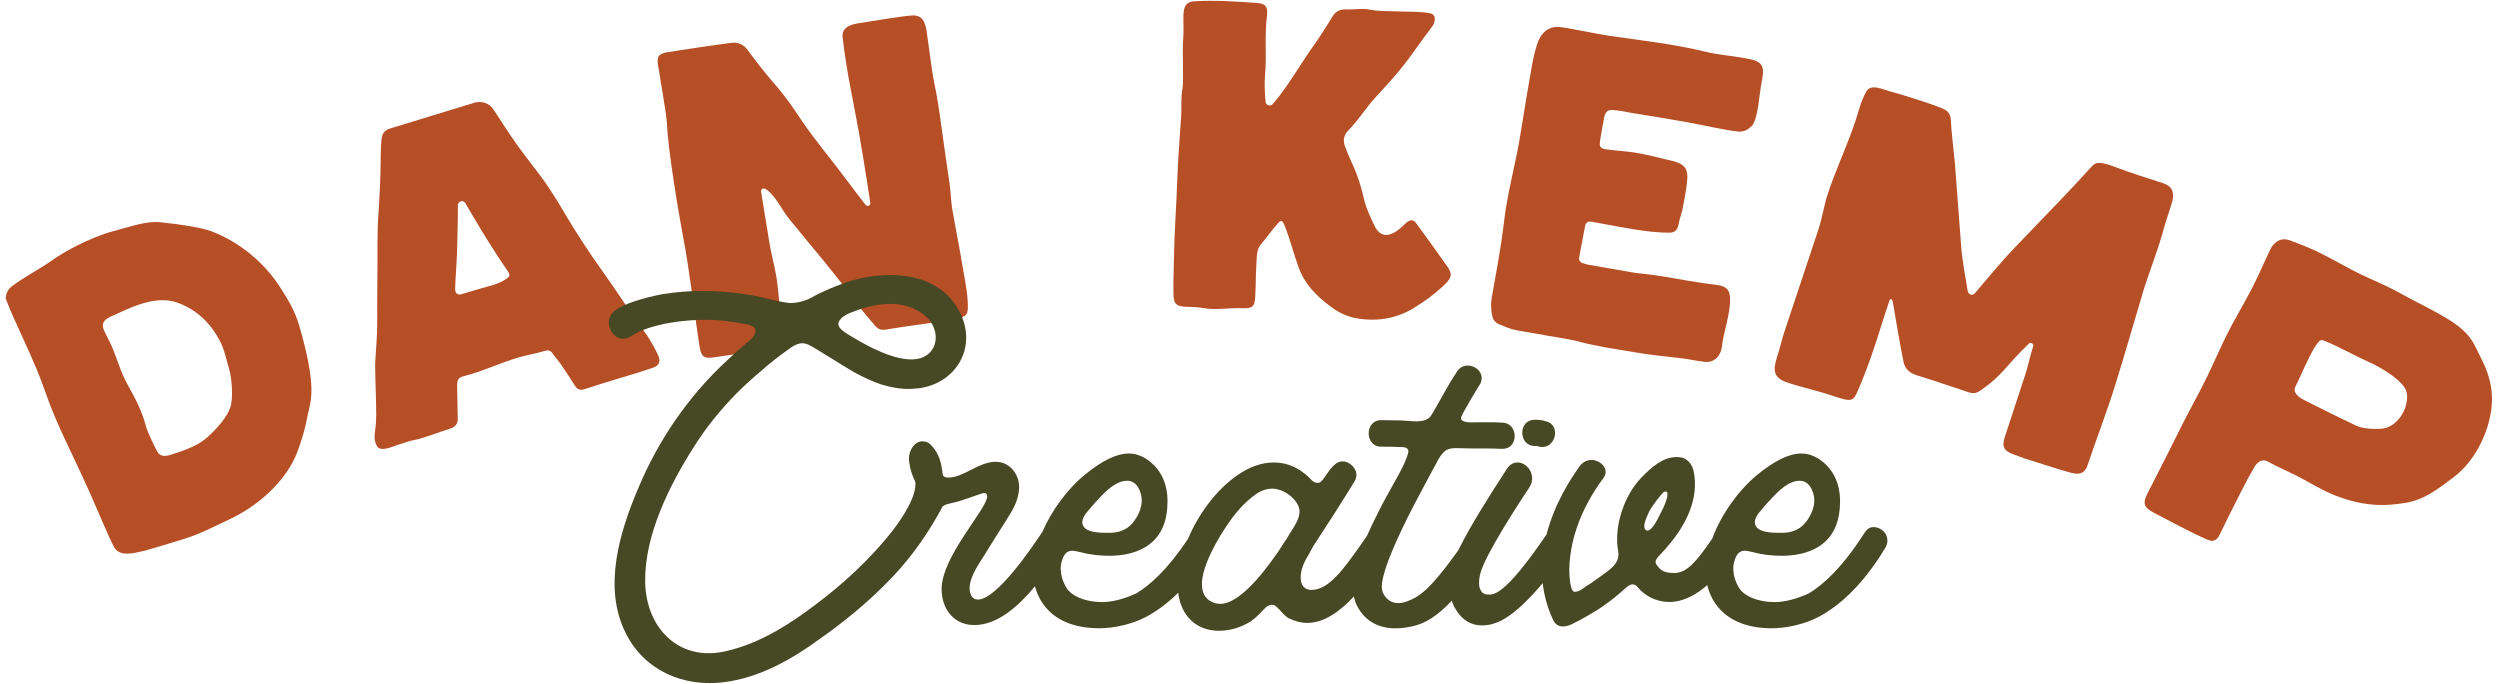
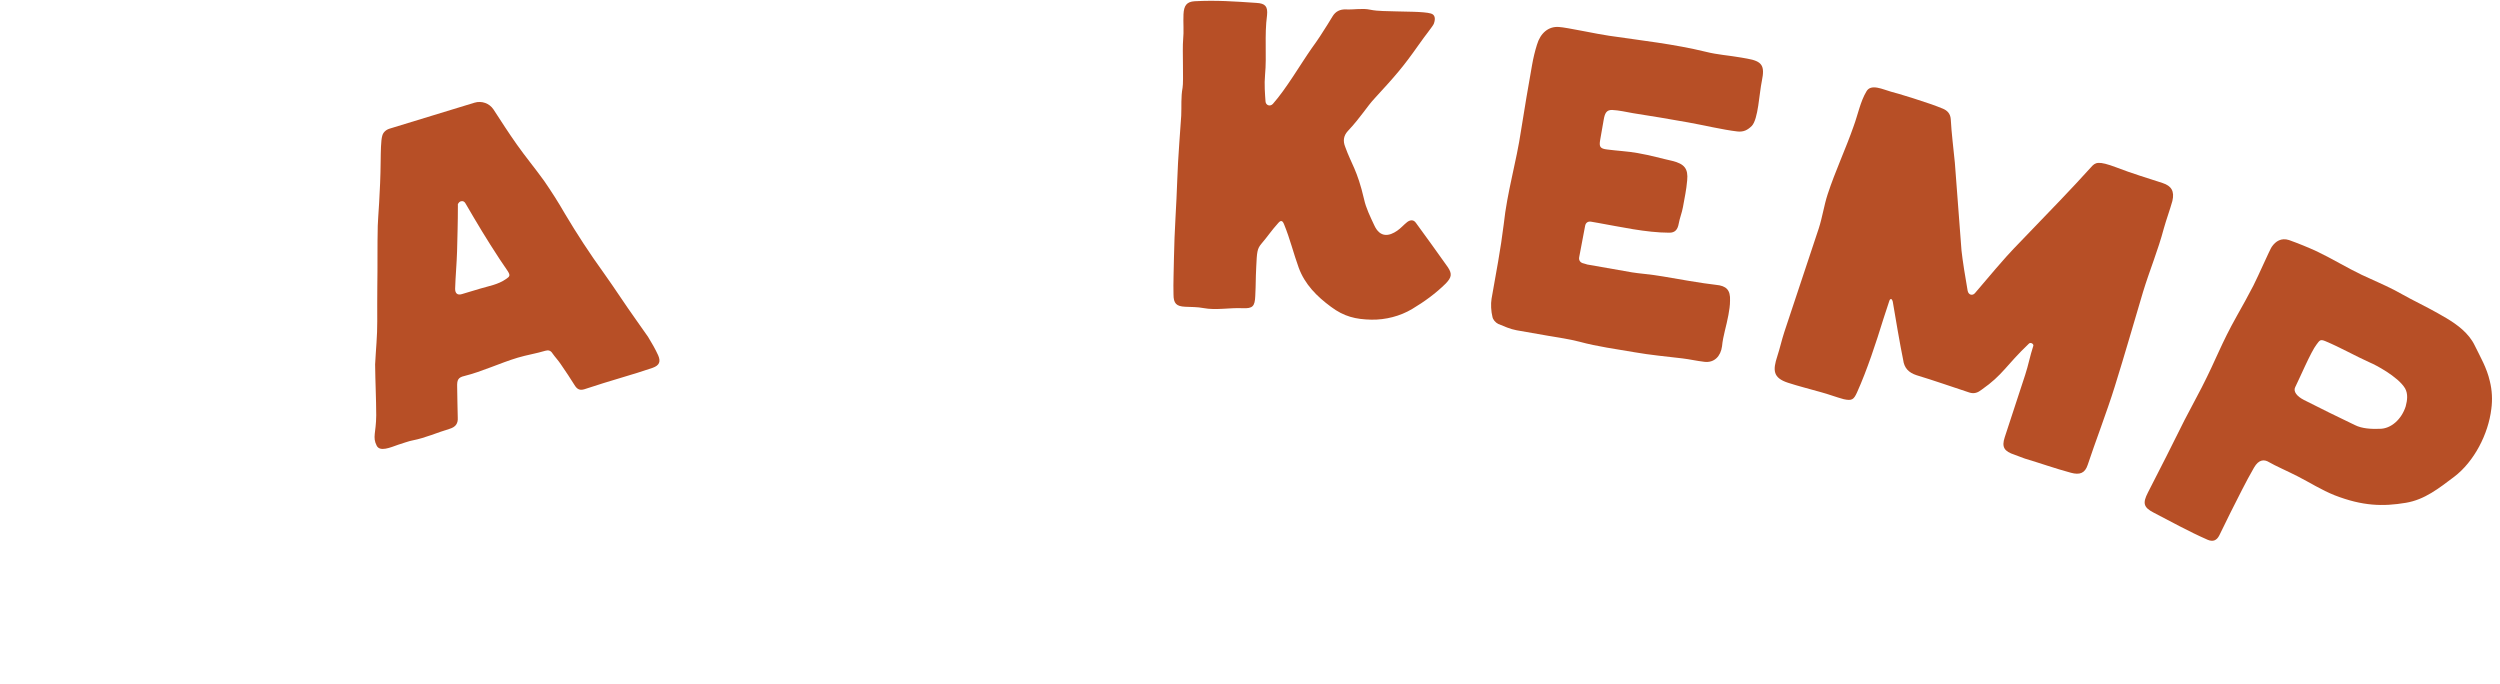
<svg xmlns="http://www.w3.org/2000/svg" width="464" height="127" viewBox="0 0 464 127" fill="none">
-   <path fill-rule="evenodd" clip-rule="evenodd" d="M20.639 58.718C19.529 59.215 18.665 59.868 19.325 61.35C19.888 62.61 20.599 63.803 21.086 65.094C22.16 67.903 22.535 69.338 23.848 71.682C25.192 74.105 26.4 76.407 27.113 79.2C27.361 80.157 28.989 83.607 29.4 84.133C30.095 84.889 31.124 84.609 31.973 84.319C34.22 83.583 36.542 82.812 38.28 81.327C40.582 79.323 42.203 77.178 42.704 75.709C43.31 74.283 43.084 70.387 42.546 68.583C42.04 66.855 41.626 64.728 40.75 63.165C39.106 60.076 36.605 57.461 32.815 56.13C28.626 54.71 23.901 57.265 20.639 58.718ZM9.962 76.81C9.433 75.626 8.433 72.785 7.978 71.564C6.621 67.728 4.324 62.977 2.671 59.272C2.142 58.086 1.613 56.9 1.126 55.606C0.903 54.907 1.385 53.801 2.102 53.215C4.548 51.325 7.405 49.962 9.956 48.113C11.569 46.95 16.598 44.083 21.046 42.898C24.39 42.029 27.123 40.987 29.728 41.247C33.346 41.589 37.564 42.282 39.279 42.94C44.423 44.909 49.051 48.708 52.008 53.344C53.47 55.624 54.757 57.715 55.544 60.474C57.248 66.289 58.352 71.748 57.509 75.235C56.934 77.537 56.806 79.638 55.083 84.138C53.688 87.782 49.682 92.945 42.89 96.243C39.587 97.804 36.986 99.142 34.333 99.97C31.756 100.763 29.104 101.591 26.569 102.279C24.551 102.737 22.162 103.358 21.153 101.496C20.442 100.303 17.681 93.715 16.789 91.713C13.682 84.749 11.666 81.028 9.962 76.81Z" fill="#B74F26" />
  <path fill-rule="evenodd" clip-rule="evenodd" d="M89.119 53.569C90.672 53.1 92.453 52.821 93.92 51.787C94.627 51.32 94.735 51.117 94.247 50.332C93.758 49.55 93.213 48.864 92.722 48.079C90.219 44.256 88.678 41.667 86.408 37.774C86.214 37.409 85.911 37.246 85.522 37.364C85.289 37.434 85.102 37.659 85.048 37.761C84.939 37.962 84.963 38.04 84.985 38.118C84.986 41.506 84.893 43.737 84.832 46.637C84.764 48.945 84.539 51.301 84.471 53.608C84.47 54.455 84.921 54.829 85.698 54.594L89.119 53.569ZM69.915 82.721C69.092 81.105 69.804 80.383 69.828 77.072C69.819 73.939 69.655 70.853 69.622 67.644C69.753 64.977 70.04 62.264 70.017 59.645C70.031 57.438 69.99 55.33 70.029 53.201C70.096 49.2 70.02 45.835 70.112 41.907C70.119 40.803 70.605 35.658 70.651 29.883C70.674 28.268 70.688 26.06 70.944 25.22C71.091 24.584 71.619 24.084 72.32 23.874C77.605 22.288 82.788 20.645 88.073 19.059C89.394 18.66 90.817 19.166 91.578 20.292C93 22.493 94.423 24.692 95.903 26.791C97.528 29.098 99.386 31.335 100.987 33.566C102.34 35.532 103.616 37.519 104.861 39.688C107.084 43.427 109.441 47.039 112.055 50.66C114.099 53.522 116.012 56.503 118.056 59.363L120.273 62.512C120.934 63.584 121.641 64.811 122.148 65.931C122.677 67.128 122.373 67.812 121.152 68.262C119.312 68.9 117.447 69.46 115.658 69.996C113.25 70.721 110.841 71.445 108.454 72.245C107.677 72.48 107.196 72.287 106.753 71.656C105.919 70.297 105.009 68.959 104.1 67.624C103.635 66.917 103.011 66.256 102.568 65.626C102.226 65.051 101.769 64.935 101.225 65.099C99.514 65.613 97.734 65.892 96.102 66.382C92.76 67.386 89.506 68.957 86.194 69.782C85.005 70.054 84.81 70.538 84.849 71.796C84.898 73.647 84.89 75.597 84.96 77.526C85.031 78.605 84.549 79.259 83.461 79.585C81.128 80.285 78.968 81.272 76.568 81.74C76.078 81.804 74.392 82.394 73.927 82.534C72.395 83.079 70.522 83.896 69.915 82.721Z" fill="#B74F26" />
-   <path fill-rule="evenodd" clip-rule="evenodd" d="M126.787 43.967C125.935 39.498 123.962 27.734 123.771 22.755C123.697 21.206 122.45 14.172 122.129 12.087C121.871 10.403 122.289 9.929 124.054 9.658C127.664 9.101 131.915 8.447 135.536 7.974C136.98 7.752 138.042 8.244 138.88 9.429C139.823 10.762 142.07 13.619 143.07 14.779C147.043 19.257 147.949 21.418 150.731 25.094C151.649 26.265 152.49 27.451 153.395 28.542C155.839 31.615 158.239 34.94 160.588 37.944C160.903 38.391 161.625 38.28 161.514 37.558C160.628 31.782 159.749 26.086 158.623 20.349C158.11 17.555 157.53 14.851 157.098 12.044C156.826 10.282 156.569 8.596 156.375 6.82C156.254 4.95 158.072 4.505 159.516 4.284C162.164 3.876 167.285 3.008 169.234 2.871C171.104 2.747 171.702 3.969 171.974 5.733C172.257 7.579 172.948 13.137 173.298 14.891C174.532 20.776 174.669 23.792 176.209 33.82C176.456 35.423 176.477 37.145 176.723 38.748C176.92 40.031 178.099 46.089 178.295 47.374C178.628 49.54 179.499 53.593 179.603 55.873C179.732 58.318 179.634 58.744 177.401 59.169C173.414 59.946 168.324 60.482 164.327 61.18C163.446 61.316 162.822 61.001 162.309 60.342C161.207 59.034 160.01 57.656 158.971 56.256C155.116 50.939 150.725 45.868 146.571 40.758C145.06 38.939 144.117 36.538 142.267 35.182C141.618 34.705 141.2 35.181 141.261 35.582C141.754 38.791 142.314 41.905 142.81 45.114C143.068 46.797 143.845 49.716 144.128 51.562C144.51 54.048 144.517 55.688 144.899 58.174L145.448 61.21C145.72 62.975 145.214 63.955 143.475 64.388C139.605 65.394 134.367 66.036 132.603 66.307C130.437 66.64 130.111 66.115 129.778 63.949C128.753 57.292 128.052 50.585 126.787 43.967Z" fill="#B74F26" />
  <path fill-rule="evenodd" clip-rule="evenodd" d="M217.887 47.816C217.959 42.944 218.357 38.008 218.508 33.222C218.575 30.138 219.196 22.287 219.235 21.477C219.318 19.775 219.157 18.06 219.485 16.288C219.705 15.083 219.421 9.219 219.59 7.358C219.747 5.822 219.582 4.189 219.656 2.648C219.734 1.029 220.254 0.321 221.721 0.23C225.713 0.017 229.193 0.265 233.161 0.537C234.863 0.62 235.322 1.21 235.163 2.827C234.656 6.621 235.133 10.219 234.791 13.941C234.632 15.558 234.782 17.515 234.88 18.818C234.928 19.552 235.727 19.835 236.24 19.291C238.73 16.485 241.388 11.901 243.482 8.915C244.524 7.503 245.491 6.005 246.372 4.586L247.341 3.008C247.87 2.14 248.703 1.691 249.84 1.748C251.298 1.818 252.859 1.487 254.306 1.801C255.834 2.116 257.462 2.034 259.083 2.112C260.461 2.177 264.283 2.119 265.562 2.504C266.285 2.702 266.496 3.361 266.122 4.4C265.937 4.879 264.557 6.517 263.249 8.404C260.371 12.492 258.996 14.05 255.136 18.251C253.68 19.805 252.614 21.705 250.133 24.347C249.36 25.202 249.231 26.171 249.667 27.248C250.811 30.472 251.9 31.499 253.177 37.004C253.508 38.564 254.322 40.227 255.06 41.807C256.161 44.217 257.887 43.812 259.314 42.824C259.987 42.369 260.505 41.745 261.18 41.209C261.687 40.826 262.342 40.696 262.797 41.368C264.78 44.063 266.758 46.84 268.736 49.615C269.57 50.873 269.376 51.515 268.349 52.604C266.473 54.462 264.368 55.986 262.108 57.34C259.852 58.693 257.137 59.374 254.538 59.331C251.618 59.272 249.448 58.76 247.019 56.936C244.429 55.025 242.181 52.805 241.032 49.662C240.098 47.098 239.421 44.303 238.331 41.653C238.041 40.906 237.721 40.81 237.203 41.435C236.002 42.758 235.299 43.861 234.095 45.265C233.318 46.203 233.29 46.772 233.157 49.527C233.028 52.202 233.107 52.287 232.976 54.962C232.887 56.825 232.541 57.295 230.595 57.201C228.244 57.088 225.7 57.617 223.364 57.179C222.237 56.962 221.099 56.987 219.965 56.933C218.343 56.855 217.799 56.341 217.802 54.637C217.741 52.521 217.86 50.007 217.887 47.816Z" fill="#B74F26" />
  <path fill-rule="evenodd" clip-rule="evenodd" d="M302.902 50.549C304.1 50.758 306.379 50.911 308.62 51.303C310.935 51.709 316.132 52.619 318.477 52.865C320.424 53.041 321.19 53.836 321.094 55.794C321.102 56.704 320.947 57.583 320.794 58.46C320.442 60.46 319.787 62.323 319.61 64.267C319.368 66.121 318.157 67.392 316.305 67.15C314.772 66.965 313.667 66.688 312.216 66.514C309.229 66.158 306.311 65.894 303.354 65.375C299.996 64.787 296.531 64.344 293.149 63.423C291.179 62.913 289.247 62.656 287.33 62.322L281.494 61.3C280.296 61.089 279.152 60.559 278.076 60.124C277.545 59.865 277.067 59.288 276.993 58.78C276.747 57.831 276.665 56.416 276.832 55.456C277.632 50.901 278.536 46.199 279.096 41.602C279.731 35.616 281.444 30.068 282.307 24.204C282.941 20.115 283.64 16.118 284.356 12.041C284.58 10.763 284.884 9.497 285.253 8.326C285.885 6.13 287.429 4.835 289.376 5.012C290.603 5.061 296.716 6.379 298.648 6.636C304.671 7.524 310.654 8.162 316.66 9.626C318.71 10.15 320.99 10.301 323.147 10.68L324.267 10.877C327.064 11.367 327.578 12.197 327.008 14.981C326.495 17.445 326.336 22.114 325.125 23.382C324.331 24.151 323.606 24.519 322.474 24.402C319.808 24.1 315.933 23.175 313.297 22.713C309.859 22.11 306.503 21.522 303.053 20.999C301.772 20.775 300.506 20.471 299.201 20.407C298.134 20.386 297.848 21.078 297.652 22.195L296.995 25.952C296.771 27.233 296.955 27.593 298.328 27.751C300.179 27.993 302.061 28.075 303.897 28.398C306.536 28.86 308.411 29.435 310.396 29.865C312.607 30.417 313.359 31.291 313.14 33.478C312.993 35.264 312.662 36.688 312.354 38.447C312.172 39.487 311.749 40.483 311.567 41.523C311.37 42.641 310.859 43.211 309.791 43.189C305.511 43.18 300.676 42.085 296.679 41.386L295.321 41.148C294.762 41.049 294.305 41.298 294.194 41.94C293.845 43.937 293.427 45.842 293.093 47.759C292.979 48.401 293.404 48.803 293.963 48.901C294.204 48.943 294.429 49.065 294.59 49.092L302.902 50.549Z" fill="#B74F26" />
  <path fill-rule="evenodd" clip-rule="evenodd" d="M337.553 42.422C338.234 40.339 338.532 38.13 339.215 36.05C340.63 31.731 342.559 27.666 344.052 23.375C344.813 21.317 345.288 18.827 346.408 16.972C347.248 15.456 349.512 16.624 351.002 17.027C351.643 17.153 358.095 19.098 360.641 20.187C361.387 20.518 361.98 21.054 362.06 22.105C362.204 24.799 362.55 27.389 362.821 30.21C363.258 35.649 363.618 41.062 364.055 46.498C364.216 48.089 364.799 51.783 365.194 53.961C365.352 54.782 366.148 54.956 366.609 54.338C368.574 51.993 372.451 47.458 373.727 46.171L382.408 37.145C384.347 35.135 386.212 33.096 388.074 31.061C388.89 30.134 389.35 29.77 392.847 31.089C395.651 32.179 398.527 33.037 401.381 33.972C403 34.502 403.622 35.475 403.194 37.299C402.715 39.02 402.083 40.692 401.602 42.413C400.544 46.423 398.971 50.177 397.761 54.134C396.018 59.969 394.327 65.905 392.509 71.713C391.096 76.288 388.712 82.509 387.473 86.289C386.968 87.831 385.996 88.193 384.352 87.74C381.447 86.96 378.619 85.947 375.817 85.114C375.123 84.886 374.532 84.607 373.916 84.404C371.988 83.773 371.47 83.005 372.078 81.154L375.869 69.588C376.478 67.737 376.751 66.12 377.359 64.269C377.562 63.907 376.944 63.449 376.586 63.758C372.243 67.888 371.79 69.532 367.799 72.321C367.109 72.864 366.419 73.15 365.494 72.846C362.256 71.785 358.965 70.621 355.699 69.635C354.235 69.155 353.411 68.287 353.224 66.774C352.75 64.568 351.668 58.237 351.296 55.979C351.061 55.135 350.73 55.623 350.68 55.778L349.566 59.171C348.203 63.592 346.534 68.681 344.658 72.846C344.048 74.183 343.715 74.417 342.198 74.091C340.786 73.711 339.347 73.154 337.932 72.776C335.904 72.198 333.77 71.668 331.842 71.037C329.068 70.127 329.009 68.742 329.868 66.12C330.348 64.655 330.674 63.138 331.179 61.596C333.278 55.197 335.454 48.821 337.553 42.422Z" fill="#B74F26" />
  <path fill-rule="evenodd" clip-rule="evenodd" d="M429.948 63.944C428.921 65.24 426.692 70.483 425.991 71.854C425.583 72.65 426.3 73.562 427.602 74.228C430.777 75.856 433.922 77.375 437.064 78.89C438.363 79.556 440.14 79.646 441.63 79.589C443.809 79.608 445.749 77.776 446.496 75.425C446.797 74.302 446.954 73.105 446.383 72.084C445.062 69.857 440.656 67.603 439.969 67.341C437.079 66.044 434.408 64.495 431.552 63.305C430.648 62.934 430.537 63.152 429.948 63.944ZM421.628 45.827C422.364 44.745 423.423 44.102 424.836 44.552C426.606 45.185 428.343 45.892 430.04 46.671C432.894 48.04 435.527 49.661 438.382 51.032C440.368 51.958 442.393 52.812 444.344 53.809C445.356 54.329 446.33 54.917 447.341 55.436C449.652 56.619 451.891 57.766 454.128 59.095C456.078 60.274 458.203 61.819 459.307 64.114C460.374 66.302 461.552 68.274 462.112 70.746C462.531 72.421 462.623 74.2 462.389 75.903C461.837 80.543 459.211 85.673 455.481 88.502C452.667 90.617 450.034 92.734 446.543 93.317C442.254 94.04 438.483 93.931 433.31 91.922C430.888 90.955 428.689 89.554 426.45 88.407C424.643 87.483 422.187 86.406 421.139 85.78C420.309 85.265 419.259 85.181 418.336 86.807C416.749 89.55 415.415 92.33 414.01 95.075C413.271 96.52 412.603 98.001 411.899 99.375C411.421 100.314 410.729 100.597 409.751 100.188C405.958 98.52 402.997 96.821 399.746 95.158C397.798 94.16 397.66 93.359 398.658 91.408C400.987 86.859 403.17 82.597 405.428 78.009L408.642 71.906C411.453 66.416 412.204 63.883 415.192 58.577C416.226 56.735 417.26 54.894 418.223 53.017C419.109 51.284 421.298 46.295 421.628 45.827Z" fill="#B74F26" />
-   <path fill-rule="evenodd" clip-rule="evenodd" d="M144.398 116.922C146.817 115.528 149.145 113.909 151.38 112.203C152.951 111.024 154.697 109.639 156.499 108.061C158.224 106.557 160.001 104.874 161.723 103.044C163.566 101.081 165.171 99.26 166.673 97.123C168.259 94.811 169.897 92.064 169.901 89.831C169.901 89.23 169.767 89.23 169.568 88.766C169.101 87.698 168.702 86.166 168.702 85.033C168.702 83.634 169.701 81.905 171.232 81.905C171.899 81.905 172.432 82.171 172.831 82.634C174.363 84.235 174.696 85.9 174.962 87.964C175.029 88.565 175.562 88.633 176.028 88.633C178.892 88.633 181.624 85.703 184.821 85.703C187.352 85.703 189.15 87.964 189.15 90.362C189.15 92.027 188.484 93.761 187.618 95.16C186.086 97.692 184.488 100.09 182.955 102.622C181.824 104.484 179.958 106.951 179.958 109.213C179.958 110.148 180.358 111.281 181.49 111.281C185.021 111.281 191.615 101.489 193.347 98.889C193.382 98.838 193.42 98.783 193.458 98.733C195.236 94.614 198.199 90.702 201.273 88.166C204.537 85.501 207.201 84.171 209.533 84.171C210.598 84.171 211.597 84.501 212.53 85.033C216.26 87.368 216.859 91.165 216.66 93.963C216.26 101.952 209.732 103.154 205.869 103.154C204.07 103.154 202.272 102.952 200.54 102.484C199.541 102.287 198.542 101.888 197.743 102.755C197.143 103.484 196.81 104.883 196.877 105.75C196.943 106.883 197.21 107.882 198.009 109.213C198.809 110.478 201.14 111.744 204.603 111.744C207.401 111.744 210.265 110.414 210.865 110.148C213.498 108.58 216.722 105.653 220.481 100.035C222.431 95.398 225.715 90.968 229.515 88.299C231.846 86.634 234.178 85.836 236.442 85.836C238.174 85.836 239.906 86.368 241.305 87.299C241.971 87.767 242.637 88.23 243.17 88.831C243.636 89.363 244.169 89.766 244.902 89.564C245.501 89.363 246.7 87.166 247.233 86.703L247.566 86.368C248.032 85.9 248.565 85.634 249.164 85.634C250.097 85.634 250.963 86.235 251.429 87.033C251.895 87.767 251.829 88.565 251.429 89.298C249.098 93.096 246.634 96.958 243.836 101.223L243.569 101.686C243.17 102.42 242.77 103.154 242.371 103.819C241.571 105.287 241.038 107.282 241.704 108.548C241.971 109.08 242.504 109.414 243.17 109.479H243.503C246.7 109.479 249.631 105.218 252.295 101.489C252.756 100.797 253.248 100.104 253.707 99.457C254.433 97.802 255.167 96.343 255.692 95.293L255.759 95.16C256.225 94.16 256.758 93.229 257.291 92.229C258.49 89.963 260.688 86.501 261.354 84.102C261.62 82.905 260.421 82.969 259.622 82.969C257.824 82.905 258.223 82.905 256.358 82.905C254.76 82.905 254.027 81.639 254.027 80.438C254.027 79.24 254.76 77.975 256.358 77.975C258.423 77.975 258.223 78.039 260.288 78.039C261.754 78.108 264.351 78.64 265.484 77.31C265.95 76.709 268.081 72.778 268.481 72.113C269.08 71.045 269.747 69.981 270.413 68.981C270.879 68.251 271.545 67.848 272.411 67.848C273.343 67.848 274.343 68.385 274.742 69.183C275.142 69.916 275.075 70.714 274.609 71.448C274.076 72.246 271.611 76.374 271.212 77.374C270.812 78.64 273.543 78.374 274.276 78.374H276.407C277.873 78.374 277.207 78.374 278.739 78.442C280.404 78.442 281.136 79.772 281.136 80.974C281.07 82.171 280.404 83.304 278.872 83.304H278.739C276.674 83.235 276.74 83.235 274.742 83.235C273.543 83.235 271.745 83.235 270.479 83.171C269.68 83.171 269.014 83.171 268.281 83.634C267.748 84.038 267.349 84.634 267.016 85.166C265.484 88.033 264.018 90.697 262.42 93.761C261.687 95.16 261.021 96.49 260.355 97.889C257.357 104.154 256.092 108.08 256.558 109.68C256.824 110.68 258.223 112.744 261.154 111.611C263.188 110.836 265.168 109.841 270.665 102.122C270.715 102.017 270.764 101.916 270.812 101.819C273.077 97.293 276.274 92.293 279.671 87.033C281.669 83.969 285.799 87.368 283.867 90.431C282.136 93.027 275.541 103.085 274.742 106.484C274.409 107.814 274.409 109.08 274.942 109.749C275.209 110.148 275.608 110.345 276.141 110.345C277.062 110.345 279.024 110.997 287.036 99.196C288.488 93.55 291.458 88.918 293.259 86.432C293.792 85.767 294.525 85.368 295.391 85.368C296.39 85.368 297.389 85.969 297.789 86.767C298.055 87.234 298.188 87.964 297.522 88.831C293.925 93.692 291.394 99.489 291.261 105.617C291.261 106.415 291.328 109.479 292.127 109.813C292.193 109.882 292.327 109.882 292.393 109.813C293.059 109.813 293.792 109.281 294.258 108.882C295.191 108.35 296.057 107.681 296.923 107.084C298.588 105.819 300.786 104.686 300.32 102.218C299.521 97.825 301.385 92.027 304.583 88.698C306.514 86.703 308.646 84.836 311.11 84.836C311.377 84.836 311.643 84.836 311.976 84.9C312.443 84.9 313.842 85.501 314.309 87.299C315.374 92.16 313.374 97.425 308.246 102.819C307.713 103.42 306.848 104.085 307.514 104.883C308.046 105.617 308.579 106.351 310.711 106.351C313.172 106.351 314.897 104.131 317.772 100.008C319.455 95.43 322.707 90.963 326.096 88.166C329.362 85.501 332.026 84.171 334.356 84.171C335.42 84.171 336.42 84.501 337.356 85.033C341.084 87.368 341.685 91.165 341.483 93.963C341.084 101.952 334.558 103.154 330.692 103.154C328.894 103.154 327.096 102.952 325.362 102.484C324.367 102.287 323.367 101.888 322.569 102.755C321.969 103.484 321.634 104.883 321.703 105.75C321.767 106.883 322.033 107.882 322.835 109.213C323.633 110.478 325.963 111.744 329.426 111.744C332.224 111.744 335.09 110.414 335.691 110.148C338.488 108.483 341.951 105.287 346.015 98.957C346.611 98.022 347.212 97.825 347.744 97.825C348.61 97.825 349.541 98.356 350.009 99.155C350.408 99.957 350.408 100.819 349.945 101.622C347.345 106.016 343.616 110.68 339.154 113.542C335.356 116.074 331.091 116.606 328.83 116.606C320.455 116.606 317.612 111.854 316.869 108.593C315.007 110.231 312.943 111.405 310.711 111.68C307.78 112.01 305.249 110.611 303.916 108.947C302.851 107.681 301.785 109.148 300.653 110.079C299.321 111.212 297.922 112.276 296.456 113.212C295.391 113.877 294.325 114.478 293.259 115.074C292.26 115.542 291.261 116.276 290.062 116.276C289.529 116.276 288.73 116.074 288.263 115.074C287.187 112.772 286.581 110.474 286.327 108.236C283.662 111.4 280.369 114.689 277.606 115.611C276.74 115.941 275.874 116.074 275.075 116.074C272.877 116.074 271.145 114.941 269.946 112.68C269.739 112.29 269.57 111.896 269.435 111.497C266.872 114.235 264.565 115.744 262.02 116.276C255.892 117.606 252.961 114.877 251.695 112.079C251.51 111.648 251.375 111.185 251.285 110.703C248.707 113.464 245.775 115.611 242.637 115.611C241.438 115.611 240.305 115.276 239.173 114.744C238.241 114.212 237.708 113.276 236.909 112.611C236.309 111.946 235.376 112.276 234.777 112.877C233.911 113.744 233.178 114.611 232.113 115.345C230.314 116.473 228.249 117.074 226.251 117.074C222.075 117.074 219.201 114.358 218.674 110.015C217.324 111.35 215.87 112.556 214.328 113.542C210.532 116.074 206.269 116.606 204.004 116.606C195.817 116.606 192.914 112.065 192.095 108.809C188.96 112.597 185.104 116.01 180.824 116.01C176.961 116.01 174.763 112.946 174.763 109.346C174.763 103.218 183.222 94.495 183.222 92.096C183.222 91.697 183.022 91.495 182.623 91.495C182.29 91.495 178.293 93.027 177.227 93.229C176.761 93.362 176.295 93.426 175.829 93.559C175.529 93.646 175.239 93.788 174.958 93.977C172.42 98.765 169.363 103.131 165.822 106.896C161.079 111.941 155.955 115.913 152.346 118.44C146.91 122.435 140.961 125.765 134.465 126.6C126.871 127.599 119.544 124.467 116.081 117.408C111.884 108.947 115.015 98.691 118.479 90.564C122.209 81.639 127.87 73.379 135.064 66.784C136.13 65.784 137.196 64.784 138.328 63.853C138.994 63.252 140.326 62.454 140.193 61.257C140.126 60.588 139.127 60.322 138.861 60.258L136.73 59.858C135.331 59.657 133.932 59.455 132.533 59.391C129.403 59.258 126.272 59.524 123.208 60.124C121.143 60.588 118.945 61.188 117.147 62.39C114.083 64.454 111.285 59.524 114.282 57.524C115.281 56.859 116.414 56.391 117.546 55.992C119.345 55.396 121.143 54.928 123.008 54.593C125.473 54.194 127.937 53.997 130.402 53.997C133.466 53.997 136.463 54.263 139.527 54.795C141.725 55.194 143.856 55.859 146.121 56.194C146.587 56.258 147.054 56.258 147.52 56.194C148.319 56.125 149.119 55.859 149.852 55.593C150.517 55.327 151.117 54.928 151.783 54.593L153.981 53.593C155.38 52.997 156.845 52.461 158.377 51.997C165.571 49.998 174.829 50.663 178.36 58.391C181.224 64.651 177.427 71.045 170.7 72.044C170.167 72.113 169.634 72.113 169.101 72.177C167.236 72.246 165.371 71.912 163.639 71.379C161.841 70.779 160.176 69.981 158.577 69.114C156.978 68.183 155.38 67.183 153.781 66.183L151.383 64.72C150.584 64.252 149.652 63.587 148.586 63.72C148.319 63.784 148.053 63.853 147.72 63.986C147.12 64.252 146.587 64.651 146.055 65.05C144.389 66.252 142.724 67.518 141.192 68.917C139.594 70.247 138.062 71.645 136.596 73.113C135.131 74.645 133.732 76.177 132.467 77.773C131.134 79.438 129.936 81.107 128.803 82.905C124.274 90.032 119.611 99.288 119.744 108.015C119.877 116.409 125.872 122.871 134.664 120.871C138.053 120.119 141.3 118.706 144.398 116.922ZM226.451 112.079C229.182 112.079 232.779 108.813 237.175 102.484L238.374 100.622L238.84 99.957C239.773 98.159 241.971 95.825 240.905 93.761C240.106 92.096 237.974 90.697 236.176 90.697C235.11 90.697 234.044 91.032 233.045 91.761C230.981 93.229 229.115 95.293 227.25 98.224C225.252 101.287 222.188 106.883 223.32 109.946C223.653 110.946 224.453 111.611 225.519 111.946C225.852 112.01 226.118 112.079 226.451 112.079ZM172.565 65.449C174.43 63.518 173.764 60.391 171.832 58.726C169.701 56.859 166.903 56.194 164.105 56.46C162.64 56.524 161.175 56.923 159.776 57.327L157.645 58.125C156.912 58.46 156.312 58.79 155.846 59.455L155.713 59.657C155.18 60.721 156.645 61.587 157.378 62.055C158.577 62.789 159.843 63.518 161.108 64.188C163.839 65.587 169.767 68.316 172.565 65.449ZM201.54 95.293C201.206 95.761 200.873 96.357 200.873 96.894C200.873 99.022 204.537 98.889 205.936 98.889C207.734 98.889 209.133 98.292 210.132 97.159C211.331 95.761 212.397 93.559 211.664 91.431C211.197 89.963 210.332 89.23 209.199 89.23C207.134 89.23 205.203 91.165 203.937 92.564C203.071 93.426 202.339 94.362 201.54 95.293ZM305.449 98.356C306.381 99.155 307.913 95.894 308.179 95.293C308.646 94.426 309.045 93.559 309.312 92.697C309.445 92.293 309.778 90.894 308.846 91.298C308.512 91.431 306.581 93.963 306.115 94.894C305.848 95.559 304.649 97.692 305.449 98.356ZM326.362 95.293C326.032 95.761 325.697 96.357 325.697 96.894C325.697 99.022 329.362 98.889 330.761 98.889C332.558 98.889 333.957 98.292 334.957 97.159C336.154 95.761 337.223 93.559 336.489 91.431C336.021 89.963 335.154 89.23 334.026 89.23C331.958 89.23 330.027 91.165 328.761 92.564C327.894 93.426 327.165 94.362 326.362 95.293ZM286.865 78.172C288.33 78.507 288.73 79.708 288.597 80.704C288.463 81.836 287.597 82.969 286.265 82.969C286.066 82.969 285.799 82.905 285.666 82.905C285.466 82.836 285.266 82.772 285.133 82.772H284.867C283.268 82.772 282.535 81.506 282.535 80.305C282.535 79.108 283.268 77.906 284.867 77.906C285.599 77.906 286.265 77.975 286.865 78.172Z" fill="#474925" />
</svg>